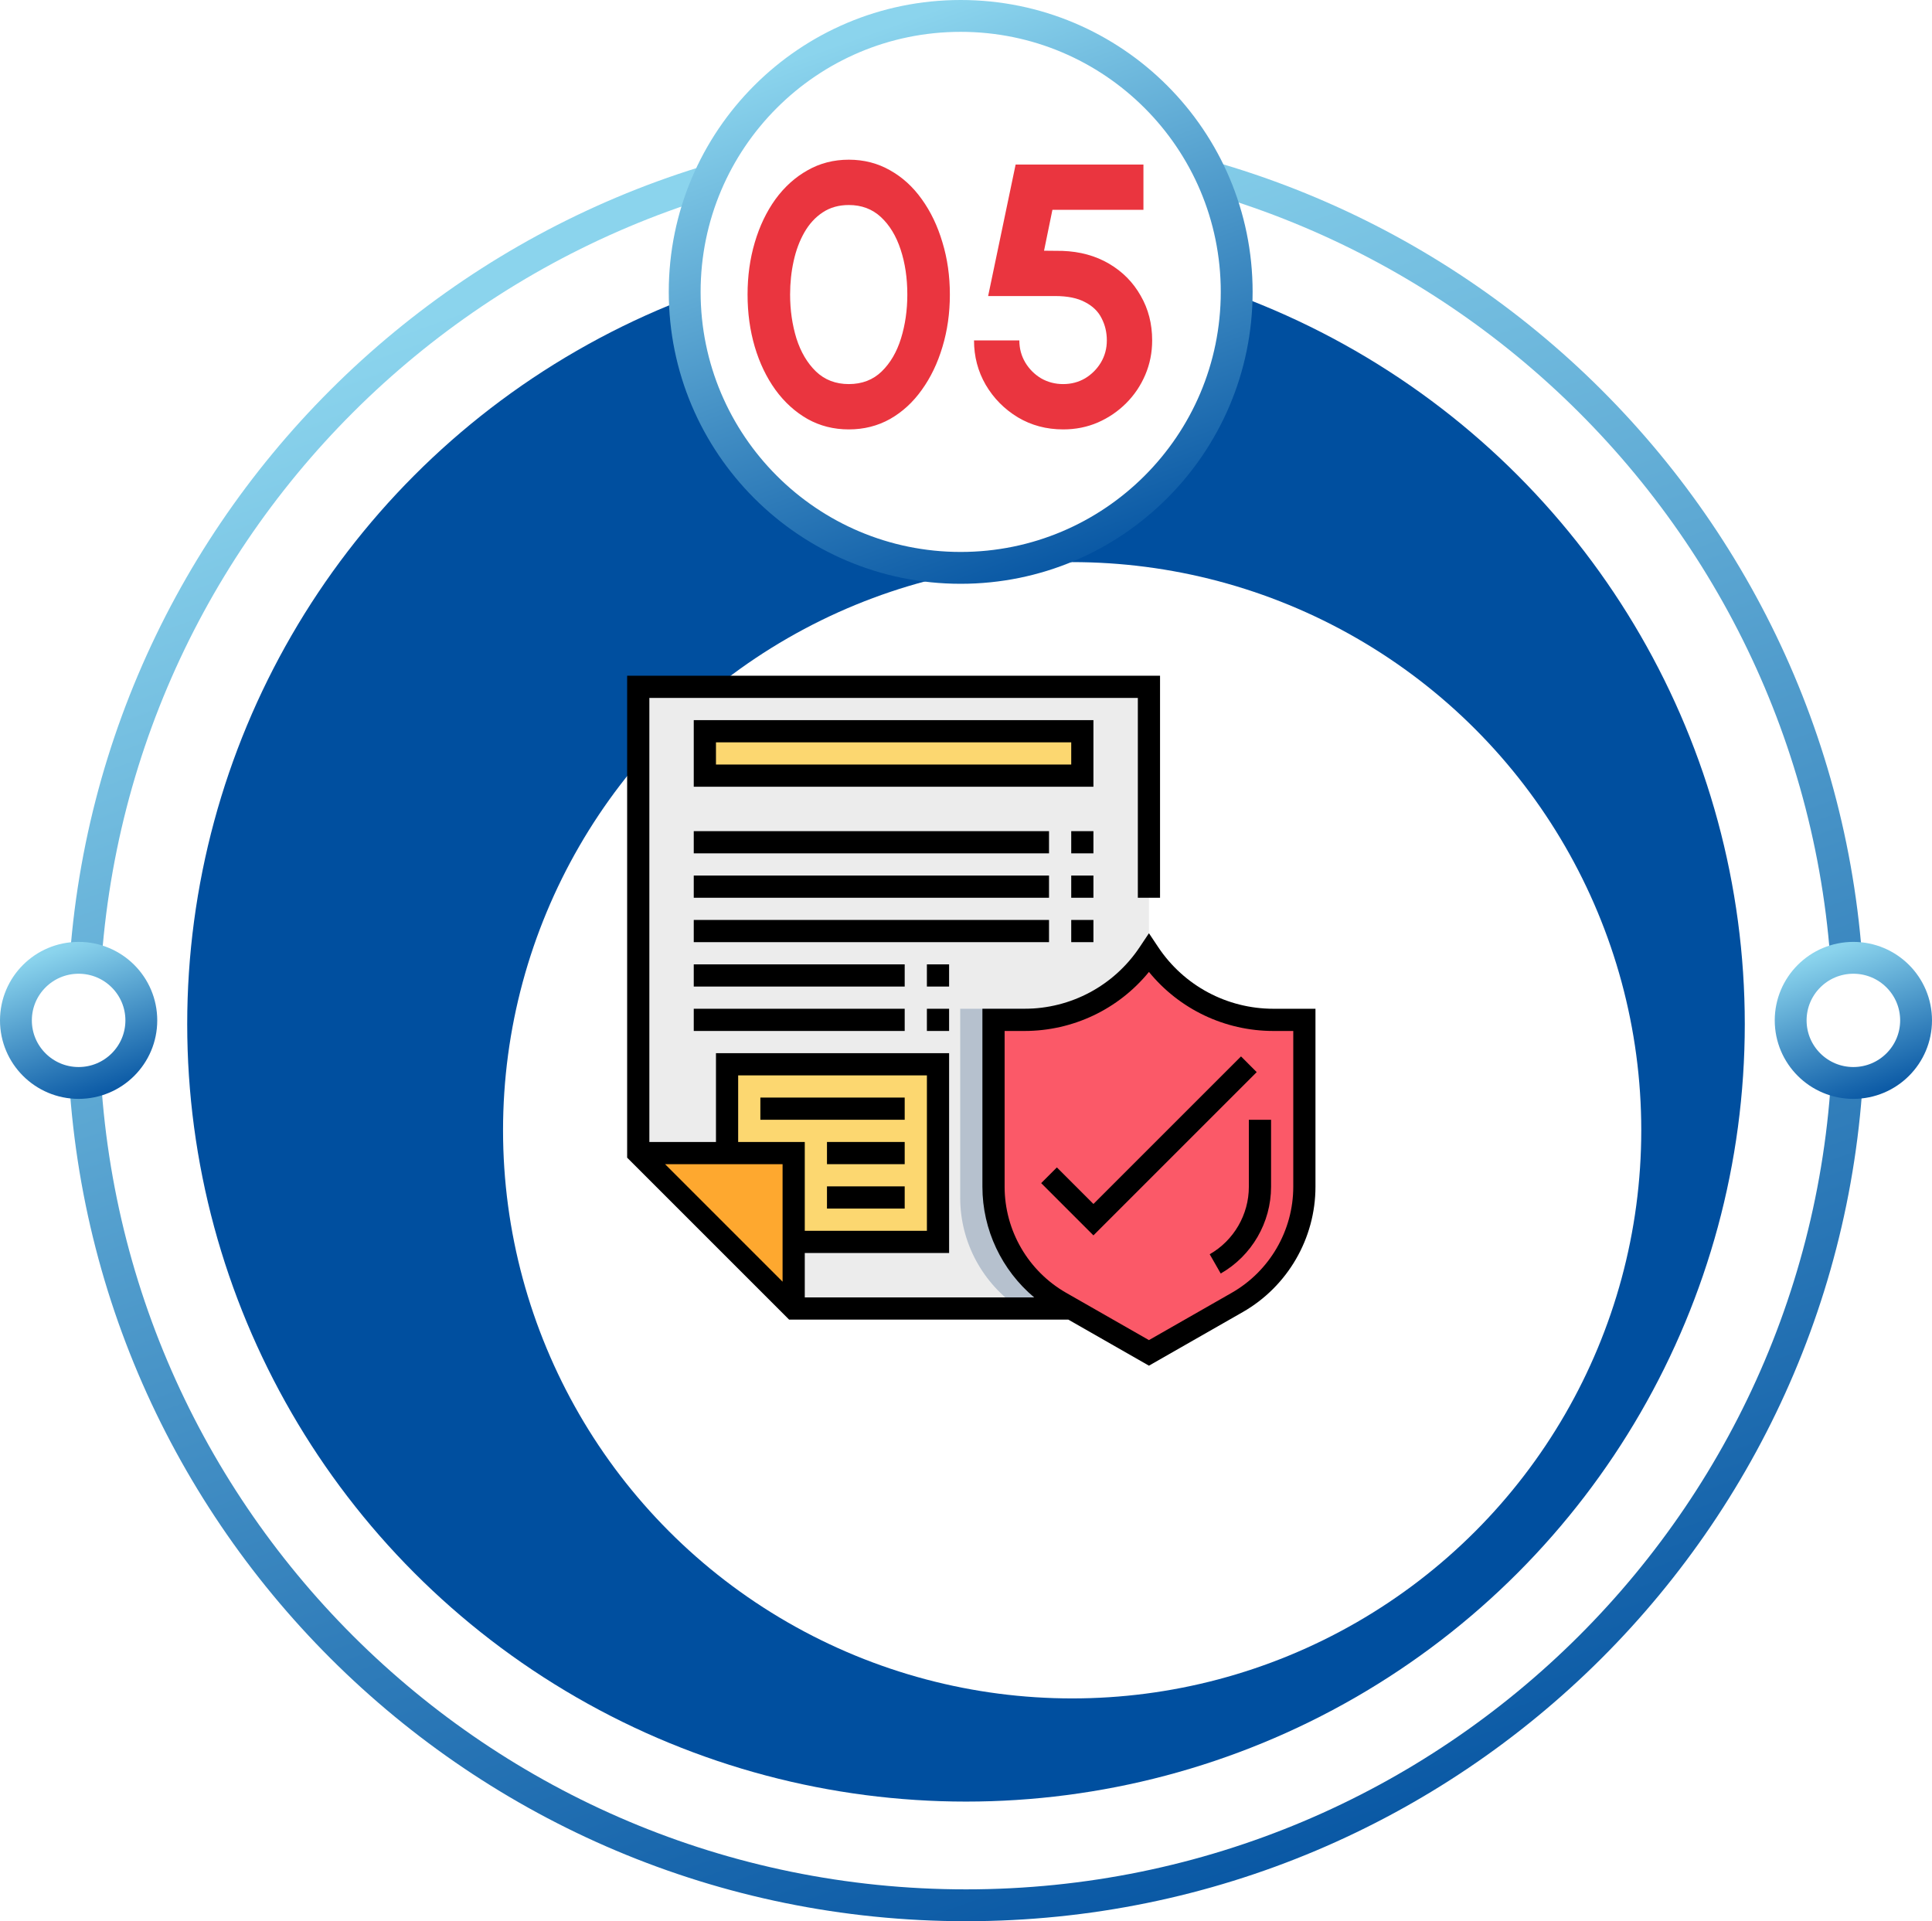
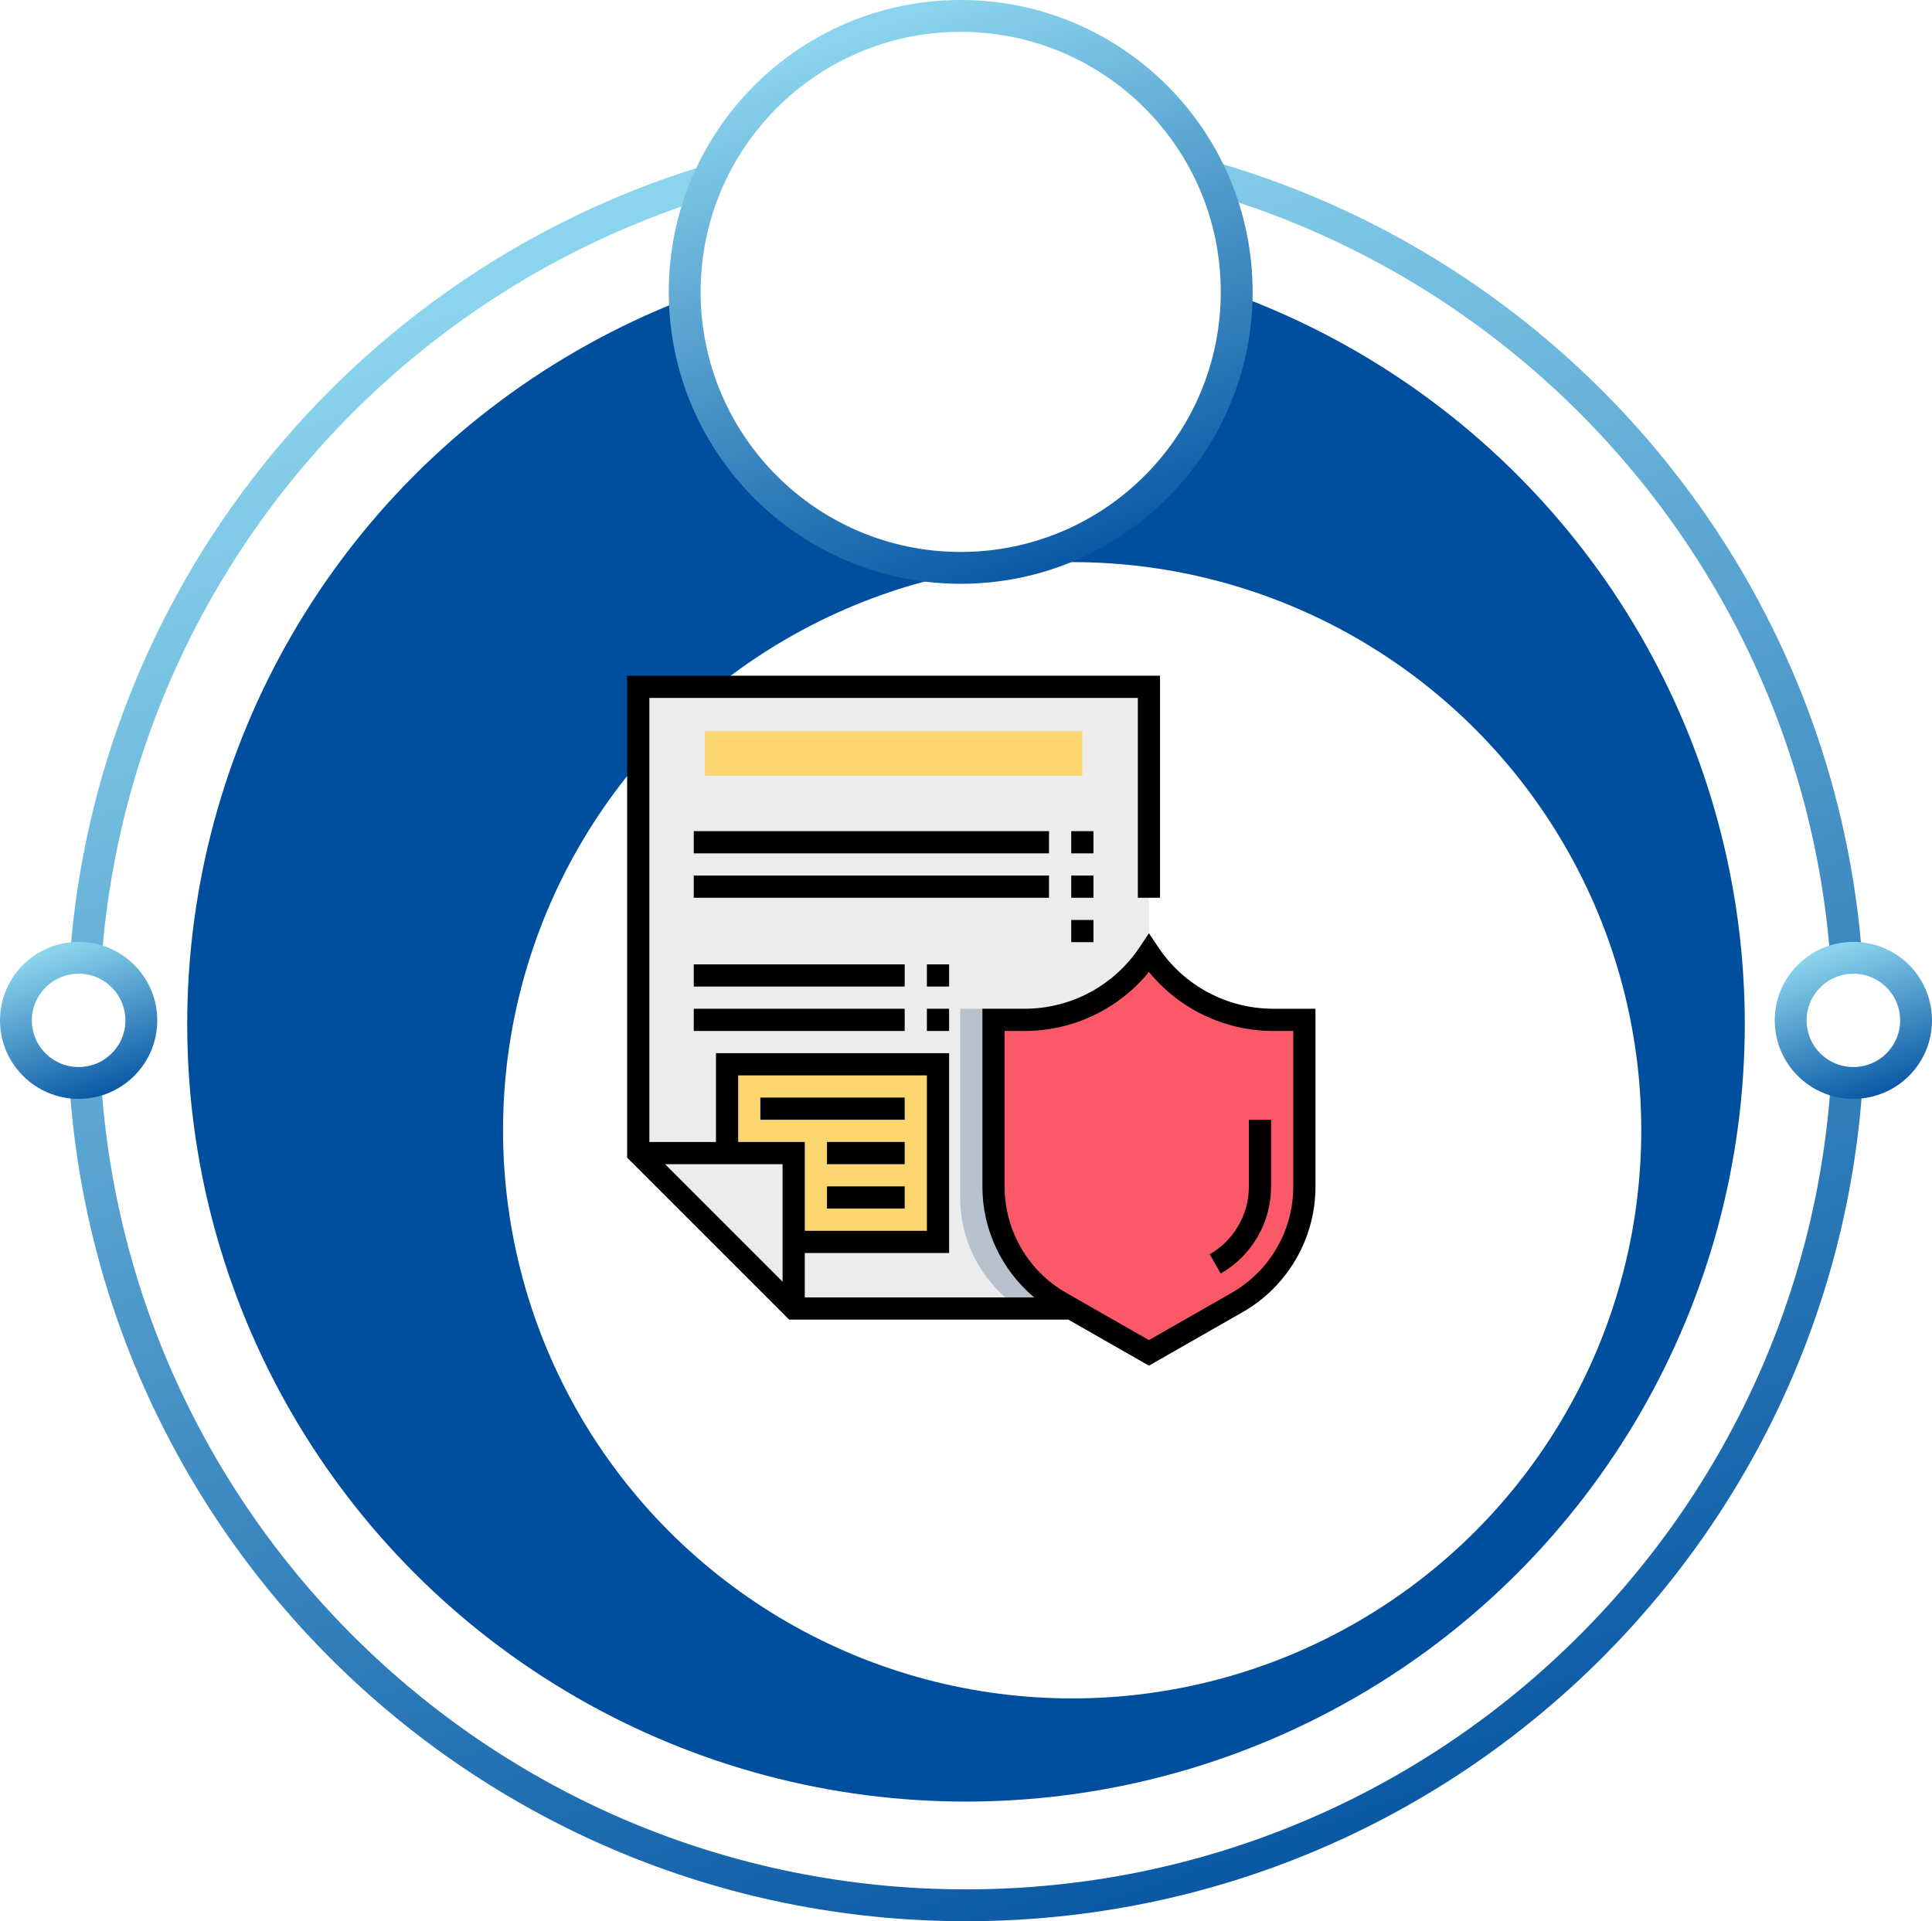
<svg xmlns="http://www.w3.org/2000/svg" width="182" height="181" viewBox="0 0 182 181" fill="none">
  <path d="M91 13.468C136.925 13.468 174.151 50.638 174.152 96.484C174.152 142.33 136.926 179.5 91 179.5C45.075 179.5 7.849 142.33 7.849 96.484C7.849 50.638 45.075 13.468 91 13.468Z" fill="white" stroke="url(#paint0_linear_339_148)" stroke-width="3" />
  <ellipse cx="91" cy="96.484" rx="73.364" ry="73.247" fill="#004F9F" />
  <g filter="url(#filter0_d_339_148)">
    <ellipse cx="91" cy="96.484" rx="53.612" ry="53.527" fill="white" />
  </g>
  <path d="M174.593 90.237C177.858 90.237 180.5 92.879 180.5 96.132C180.499 99.385 177.858 102.026 174.593 102.027C171.329 102.027 168.686 99.385 168.686 96.132C168.686 92.879 171.329 90.237 174.593 90.237Z" fill="white" stroke="url(#paint1_linear_339_148)" stroke-width="3" />
  <path d="M7.407 90.237C10.672 90.237 13.313 92.879 13.313 96.132C13.313 99.385 10.672 102.026 7.407 102.027C4.143 102.027 1.5 99.385 1.5 96.132C1.5 92.879 4.143 90.237 7.407 90.237Z" fill="white" stroke="url(#paint2_linear_339_148)" stroke-width="3" />
  <circle cx="90.5" cy="27.5" r="26" fill="white" stroke="url(#paint3_linear_339_148)" stroke-width="3" />
-   <path d="M79.96 40.455C78.537 40.455 77.242 40.128 76.075 39.475C74.908 38.81 73.899 37.894 73.048 36.727C72.208 35.561 71.56 34.213 71.105 32.685C70.65 31.145 70.423 29.5 70.423 27.75C70.423 26 70.65 24.361 71.105 22.832C71.56 21.293 72.208 19.939 73.048 18.773C73.899 17.606 74.908 16.696 76.075 16.043C77.242 15.377 78.537 15.045 79.96 15.045C81.383 15.045 82.678 15.377 83.845 16.043C85.012 16.696 86.009 17.606 86.838 18.773C87.678 19.939 88.325 21.293 88.78 22.832C89.247 24.361 89.48 26 89.48 27.75C89.48 29.5 89.247 31.145 88.78 32.685C88.325 34.213 87.678 35.561 86.838 36.727C86.009 37.894 85.012 38.81 83.845 39.475C82.678 40.128 81.383 40.455 79.96 40.455ZM79.96 36.185C81.208 36.185 82.241 35.788 83.058 34.995C83.874 34.202 84.481 33.163 84.878 31.88C85.274 30.597 85.473 29.22 85.473 27.75C85.473 26.198 85.263 24.787 84.843 23.515C84.423 22.232 83.804 21.211 82.988 20.453C82.171 19.694 81.162 19.315 79.96 19.315C79.015 19.315 78.193 19.548 77.493 20.015C76.804 20.47 76.233 21.094 75.778 21.887C75.323 22.681 74.984 23.585 74.763 24.6C74.541 25.603 74.43 26.653 74.43 27.75C74.43 29.208 74.628 30.585 75.025 31.88C75.433 33.163 76.046 34.202 76.863 34.995C77.691 35.788 78.723 36.185 79.96 36.185ZM100.155 40.455C98.58 40.455 97.156 40.076 95.885 39.318C94.613 38.547 93.604 37.527 92.857 36.255C92.122 34.983 91.755 33.589 91.755 32.072H96.025C96.025 32.831 96.212 33.525 96.585 34.155C96.958 34.773 97.454 35.269 98.072 35.642C98.702 36.004 99.397 36.185 100.155 36.185C100.913 36.185 101.601 36.004 102.22 35.642C102.838 35.269 103.334 34.773 103.707 34.155C104.081 33.525 104.267 32.831 104.267 32.072C104.267 31.314 104.104 30.62 103.777 29.99C103.462 29.348 102.943 28.841 102.22 28.468C101.508 28.082 100.563 27.89 99.385 27.89H93.085L95.675 15.5H107.715V19.77H99.14L98.352 23.62L100.085 23.637C101.741 23.696 103.206 24.098 104.477 24.845C105.749 25.592 106.741 26.595 107.452 27.855C108.176 29.103 108.537 30.509 108.537 32.072C108.537 33.216 108.321 34.295 107.89 35.31C107.458 36.325 106.857 37.218 106.087 37.987C105.317 38.758 104.425 39.364 103.41 39.807C102.406 40.239 101.321 40.455 100.155 40.455Z" fill="#EA353F" />
  <g clip-path="url(#clip0_339_148)">
    <path d="M108.234 123.275H74.767L60.125 108.633V64.708H108.234V85.625V123.275Z" fill="#ECECEC" />
    <path d="M90.454 112.854C90.454 117.068 92.585 120.958 96.06 123.275H107.188V95.037H90.454V112.854Z" fill="#B6C1CE" />
    <path d="M74.767 117H88.363V100.266H68.492V108.633H74.767V117Z" fill="#FCD770" />
-     <path d="M74.767 123.275V108.633H60.125L74.767 123.275Z" fill="#FEA82F" />
    <path d="M122.875 96.083V111.808C122.875 116.312 120.463 120.47 116.552 122.705L108.234 127.458L99.915 122.705C96.004 120.471 93.592 116.312 93.592 111.808V96.083H96.509C101.22 96.083 105.62 93.728 108.234 89.808C110.847 93.728 115.247 96.083 119.958 96.083H122.875Z" fill="#FB5968" />
    <path d="M101.958 68.891H66.4V73.075H101.958V68.891Z" fill="#FCD770" />
    <path d="M119.958 95.037C115.587 95.037 111.529 92.866 109.104 89.227L108.234 87.922L107.363 89.227C104.938 92.866 100.88 95.037 96.509 95.037H92.546V111.808C92.546 115.862 94.371 119.672 97.421 122.229H75.812V118.046H89.409V99.22H67.446V107.587H61.171V65.754H107.188V84.579H109.279V63.662H59.079V109.066L74.334 124.321H100.636L108.234 128.662L117.071 123.613C121.296 121.199 123.921 116.674 123.921 111.808V95.037H119.958ZM73.721 120.75L62.65 109.679H73.721V120.75ZM69.537 101.312H87.317V115.954H75.812V107.587H69.537V101.312ZM121.83 111.808C121.83 115.927 119.608 119.753 116.033 121.797L108.234 126.254L100.434 121.797C96.859 119.753 94.638 115.927 94.638 111.808V97.129H96.509C101.089 97.129 105.373 95.074 108.234 91.567C111.094 95.074 115.378 97.129 119.958 97.129H121.83V111.808Z" fill="black" />
    <path d="M117.646 111.808C117.646 114.429 116.232 116.865 113.958 118.165L114.995 119.98C117.92 118.309 119.738 115.178 119.738 111.808V105.495H117.646V111.808Z" fill="black" />
-     <path d="M103.004 67.845H65.354V74.12H103.004V67.845ZM100.913 72.029H67.446V69.937H100.913V72.029Z" fill="black" />
-     <path d="M116.907 99.527L103.004 113.429L99.56 109.985L98.082 111.464L103.004 116.387L118.385 101.006L116.907 99.527Z" fill="black" />
    <path d="M85.225 103.404H71.629V105.495H85.225V103.404Z" fill="black" />
    <path d="M85.225 107.587H77.904V109.679H85.225V107.587Z" fill="black" />
    <path d="M85.225 111.771H77.904V113.862H85.225V111.771Z" fill="black" />
    <path d="M98.821 78.304H65.354V80.395H98.821V78.304Z" fill="black" />
    <path d="M98.821 82.487H65.354V84.579H98.821V82.487Z" fill="black" />
-     <path d="M98.821 86.67H65.354V88.762H98.821V86.67Z" fill="black" />
    <path d="M85.225 90.854H65.354V92.945H85.225V90.854Z" fill="black" />
    <path d="M85.225 95.037H65.354V97.129H85.225V95.037Z" fill="black" />
    <path d="M103.004 78.304H100.913V80.395H103.004V78.304Z" fill="black" />
    <path d="M103.004 82.487H100.913V84.579H103.004V82.487Z" fill="black" />
    <path d="M103.004 86.67H100.913V88.762H103.004V86.67Z" fill="black" />
    <path d="M89.408 90.854H87.316V92.945H89.408V90.854Z" fill="black" />
    <path d="M89.408 95.037H87.316V97.129H89.408V95.037Z" fill="black" />
  </g>
  <defs>
    <filter id="filter0_d_339_148" x="37.388" y="42.957" width="123.225" height="123.054" filterUnits="userSpaceOnUse" color-interpolation-filters="sRGB">
      <feFlood flood-opacity="0" result="BackgroundImageFix" />
      <feColorMatrix in="SourceAlpha" type="matrix" values="0 0 0 0 0 0 0 0 0 0 0 0 0 0 0 0 0 0 127 0" result="hardAlpha" />
      <feOffset dx="10" dy="10" />
      <feGaussianBlur stdDeviation="3" />
      <feComposite in2="hardAlpha" operator="out" />
      <feColorMatrix type="matrix" values="0 0 0 0 0.09 0 0 0 0 0.161 0 0 0 0 0.388 0 0 0 1 0" />
      <feBlend mode="normal" in2="BackgroundImageFix" result="effect1_dropShadow_339_148" />
      <feBlend mode="normal" in="SourceGraphic" in2="effect1_dropShadow_339_148" result="shape" />
    </filter>
    <linearGradient id="paint0_linear_339_148" x1="91" y1="11.968" x2="150.44" y2="178.595" gradientUnits="userSpaceOnUse">
      <stop stop-color="#8BD4ED" />
      <stop offset="1" stop-color="#004F9F" />
    </linearGradient>
    <linearGradient id="paint1_linear_339_148" x1="174.593" y1="88.737" x2="179.794" y2="103.316" gradientUnits="userSpaceOnUse">
      <stop stop-color="#8BD4ED" />
      <stop offset="1" stop-color="#004F9F" />
    </linearGradient>
    <linearGradient id="paint2_linear_339_148" x1="7.407" y1="88.737" x2="12.608" y2="103.316" gradientUnits="userSpaceOnUse">
      <stop stop-color="#8BD4ED" />
      <stop offset="1" stop-color="#004F9F" />
    </linearGradient>
    <linearGradient id="paint3_linear_339_148" x1="90.5" y1="0" x2="109.865" y2="54.198" gradientUnits="userSpaceOnUse">
      <stop stop-color="#8BD4ED" />
      <stop offset="1" stop-color="#004F9F" />
    </linearGradient>
    <clipPath id="clip0_339_148">
      <rect width="65" height="65" fill="white" transform="translate(59 63.662)" />
    </clipPath>
  </defs>
</svg>